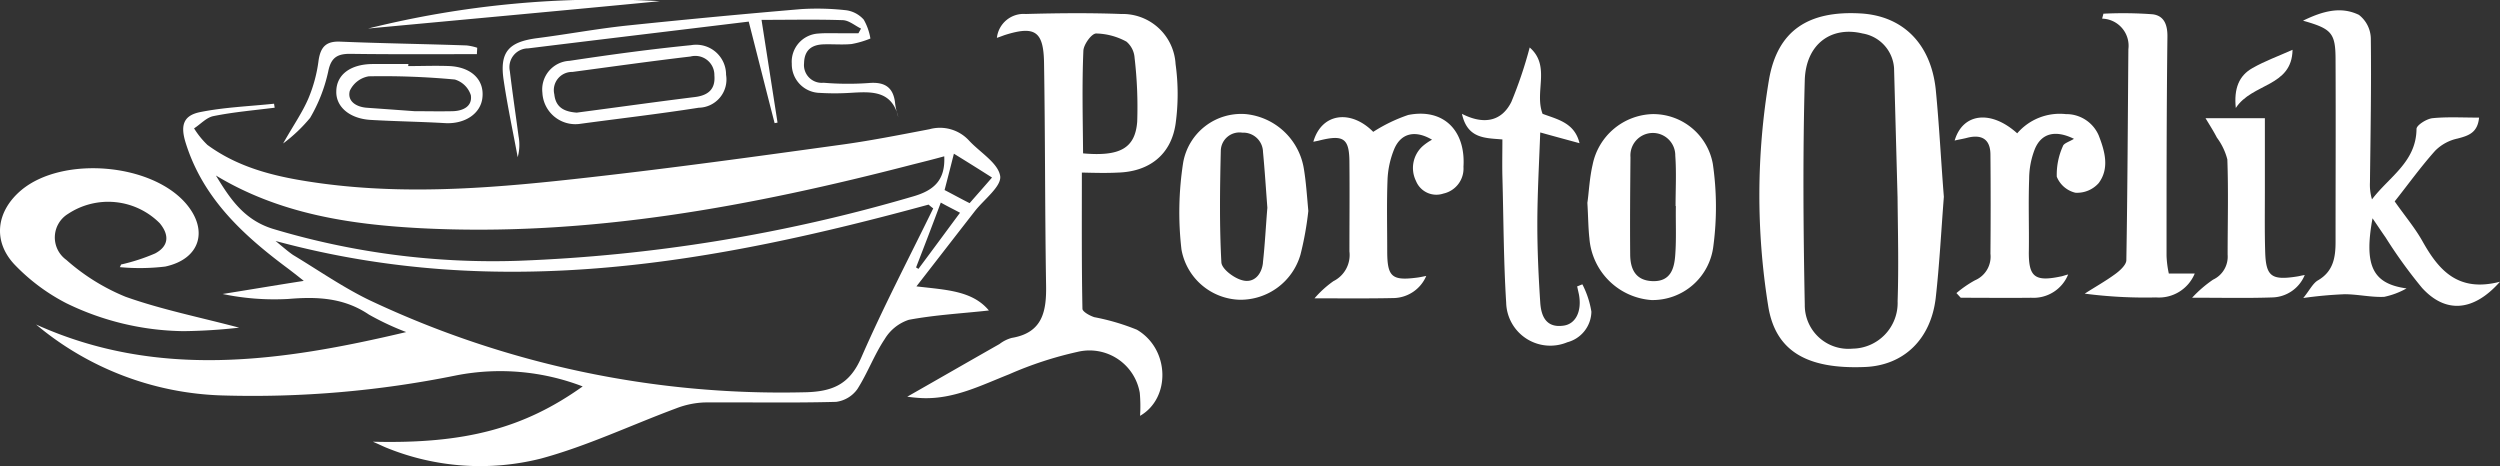
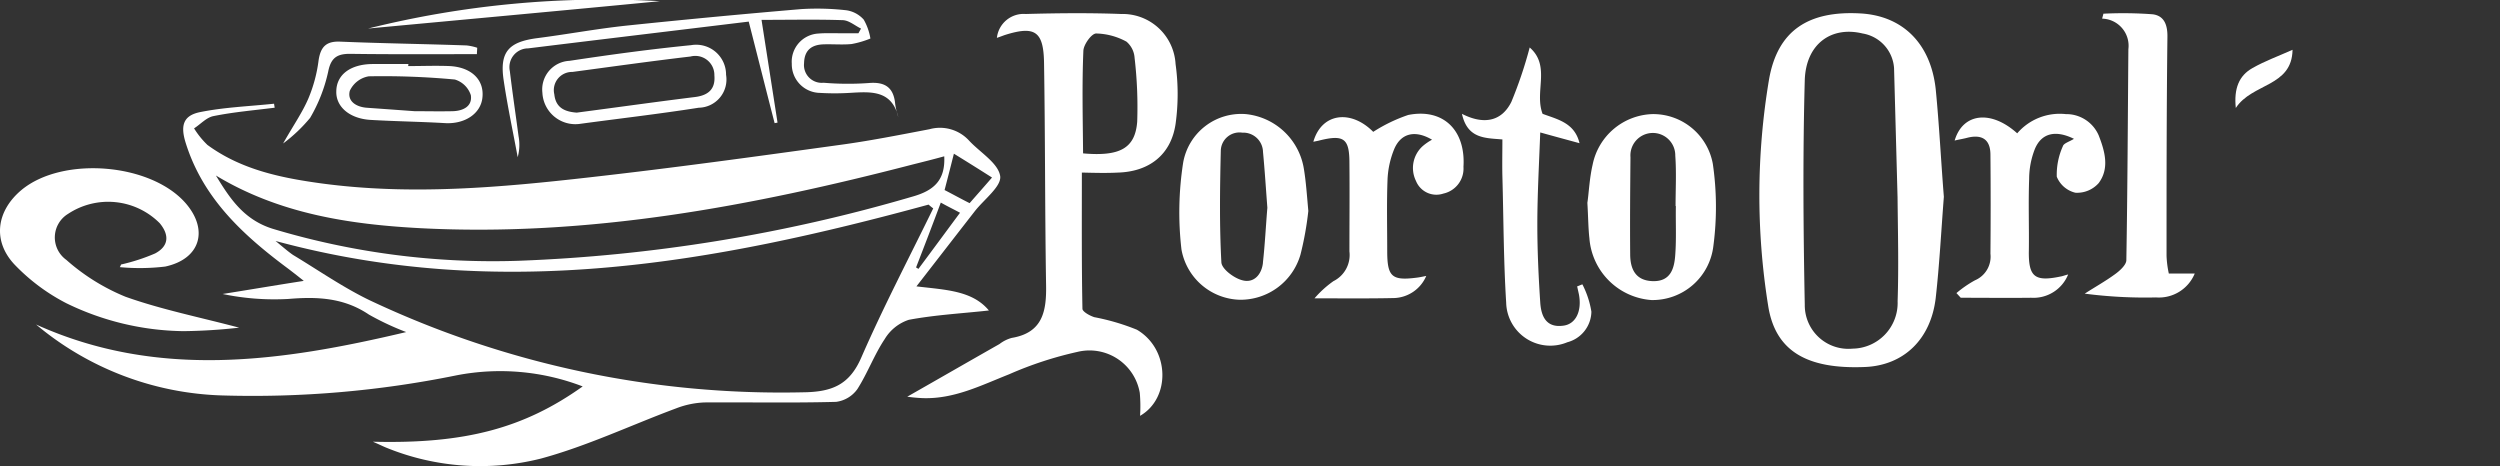
<svg xmlns="http://www.w3.org/2000/svg" width="207.429" height="38.694" viewBox="0 0 207.429 38.694">
  <rect x="0" y="0" width="207.429" height="38.694" fill="#333333" stroke="none" />
  <g id="logo_porto_orlik_BLACK" transform="translate(-80.715 -75.093)">
    <path id="Path_1" data-name="Path 1" d="M112.9,111.038c-1.714.217-3.429.362-5.095.7-.579.121-1.062.676-1.594,1.014a6.933,6.933,0,0,0,1.111,1.376c2.8,2.052,6.085,2.728,9.417,3.187,7.485,1.014,14.922.338,22.359-.507,6.857-.773,13.69-1.714,20.5-2.656,2.559-.338,5.095-.845,7.63-1.328a3.271,3.271,0,0,1,3.284.942c.918.99,2.415,1.859,2.584,2.946.121.869-1.376,1.956-2.149,2.97-1.545,1.98-3.091,3.984-4.8,6.181,2.415.29,4.636.338,6.012,2-2.173.241-4.443.362-6.64.773a3.665,3.665,0,0,0-2,1.594c-.869,1.3-1.425,2.825-2.27,4.153a2.578,2.578,0,0,1-1.763,1.062c-3.646.1-7.268.024-10.914.048a7.242,7.242,0,0,0-2.342.483c-3.767,1.4-7.413,3.139-11.252,4.177a20.612,20.612,0,0,1-12.845-.918c-.29-.121-.579-.266-1.087-.483,7.63.193,12.531-1.111,17.409-4.588a19.078,19.078,0,0,0-10.479-.918,84.633,84.633,0,0,1-19.437,1.666A25.181,25.181,0,0,1,93.1,129.026c10.093,4.563,20.33,3.091,30.713.628a22.588,22.588,0,0,1-3.091-1.449c-2.076-1.4-4.274-1.5-6.664-1.3a21,21,0,0,1-5.481-.41c2.125-.338,4.25-.7,6.737-1.087-.6-.483-.918-.724-1.231-.966-3.743-2.777-7.123-5.843-8.572-10.5-.435-1.4-.217-2.246,1.183-2.535,2.028-.41,4.1-.483,6.157-.7C112.851,110.748,112.875,110.893,112.9,111.038Zm54.641,8.354a4.41,4.41,0,0,1-.386-.314c-17.7,4.829-35.494,8.089-54.182,3.018.7.579,1.062.893,1.449,1.159,2.125,1.28,4.2,2.728,6.423,3.791a79.967,79.967,0,0,0,35.88,7.606c2.39-.024,3.863-.6,4.853-2.9C163.411,127.553,165.536,123.5,167.54,119.392Zm-59.518-2.728c1.159,1.907,2.318,3.67,4.708,4.419a63.41,63.41,0,0,0,20.4,2.656,133.639,133.639,0,0,0,32.644-5.312c1.835-.507,2.777-1.376,2.68-3.356-.869.241-1.738.459-2.608.676-13.4,3.477-26.922,6.012-40.854,5.288C119.056,120.72,113.261,119.827,108.022,116.664Zm60.46,1.207c.749.386,1.4.749,2.076,1.087.676-.773,1.256-1.425,1.859-2.125-1.062-.676-2.028-1.28-3.163-1.98C168.989,115.915,168.747,116.857,168.482,117.871Zm-2.366,6.423a1.349,1.349,0,0,1,.193.121c1.135-1.521,2.27-3.066,3.453-4.66-.628-.338-1.087-.555-1.594-.845C167.468,120.793,166.791,122.555,166.115,124.294Z" transform="translate(-9.394 -27.009)" fill="#fff" />
-     <path id="Path_2" data-name="Path 2" d="M888.446,101.16c-2.221,2.511-4.539,2.632-6.471.507a39.947,39.947,0,0,1-3.018-4.177c-.338-.483-.676-.99-1.087-1.594-.724,3.96.024,5.433,2.825,5.819a6.5,6.5,0,0,1-1.859.7c-1.087.048-2.2-.217-3.284-.217a34.012,34.012,0,0,0-3.429.314c.531-.652.8-1.231,1.231-1.473,1.28-.749,1.449-1.932,1.449-3.187,0-5.022.024-10.069,0-15.091,0-2.246-.314-2.584-2.7-3.26,1.642-.8,3.139-1.207,4.636-.483a2.549,2.549,0,0,1,.99,1.956c.048,3.984-.024,7.944-.072,11.928a4.256,4.256,0,0,0,.169,1.425c1.4-1.859,3.67-3.091,3.694-5.843,0-.314.845-.845,1.328-.893,1.207-.121,2.463-.048,3.863-.048-.121,1.256-.869,1.5-1.787,1.738a3.7,3.7,0,0,0-1.859,1.014c-1.231,1.376-2.318,2.9-3.356,4.2.845,1.207,1.666,2.173,2.294,3.284C883.328,100.146,884.921,102.077,888.446,101.16Z" transform="translate(-600.303 -2.692)" fill="#fff" />
    <path id="Path_3" data-name="Path 3" d="M90.756,140.9a16.094,16.094,0,0,0,2.825-.918c1.135-.6,1.207-1.521.386-2.511a6.032,6.032,0,0,0-7.606-.773,2.291,2.291,0,0,0-.145,3.815,17.181,17.181,0,0,0,4.926,3.066c2.994,1.062,6.133,1.69,9.417,2.559a44.684,44.684,0,0,1-4.66.29,22.756,22.756,0,0,1-9.682-2.318,16.209,16.209,0,0,1-4.322-3.235c-1.835-1.98-1.449-4.443.6-6.157,3.4-2.825,10.7-2.246,13.618,1.087,1.932,2.221,1.231,4.636-1.69,5.264a17.817,17.817,0,0,1-3.767.048A.858.858,0,0,0,90.756,140.9Z" transform="translate(0 -43.859)" fill="#fff" />
    <path id="Path_4" data-name="Path 4" d="M536.974,115.666a13.171,13.171,0,0,1,2.9-1.4c2.9-.579,4.781,1.256,4.588,4.3a2.125,2.125,0,0,1-1.666,2.221,1.823,1.823,0,0,1-2.27-1.038,2.437,2.437,0,0,1,.555-2.9,4.379,4.379,0,0,1,.773-.531c-1.352-.8-2.535-.579-3.115.724a7.457,7.457,0,0,0-.579,2.632c-.072,1.956-.024,3.936-.024,5.891,0,2.125.386,2.463,2.439,2.2.217-.024.435-.072.8-.145a3.01,3.01,0,0,1-2.656,1.835c-2.077.048-4.153.024-6.616.024a8.666,8.666,0,0,1,1.569-1.425,2.421,2.421,0,0,0,1.328-2.463c0-2.439.024-4.9,0-7.34,0-2.028-.459-2.366-2.439-1.883-.169.048-.338.072-.555.121C532.7,114.072,535.139,113.807,536.974,115.666Z" transform="translate(-342.321 -29.633)" fill="#fff" />
    <path id="Path_5" data-name="Path 5" d="M762.3,116.264c-1.521-.749-2.68-.483-3.235.821a6.832,6.832,0,0,0-.483,2.511c-.072,1.956,0,3.936-.024,5.891-.048,2.221.459,2.656,2.632,2.2.169-.024.338-.1.628-.169a3.1,3.1,0,0,1-3.066,1.932c-1.956.024-3.912,0-5.843,0-.121-.121-.241-.266-.362-.386A9.265,9.265,0,0,1,754.09,128a2.13,2.13,0,0,0,1.28-2.2c.024-2.728.024-5.457,0-8.209,0-1.256-.676-1.714-1.883-1.425-.362.1-.7.145-1.087.241.676-2.294,3.018-2.559,5.191-.6a4.649,4.649,0,0,1,4.032-1.594,2.927,2.927,0,0,1,2.728,1.763c.507,1.3.918,2.728,0,3.96a2.391,2.391,0,0,1-1.932.8,2.218,2.218,0,0,1-1.545-1.328,5.735,5.735,0,0,1,.507-2.535C761.455,116.626,761.913,116.506,762.3,116.264Z" transform="translate(-509.505 -29.652)" fill="#fff" />
    <path id="Path_6" data-name="Path 6" d="M589.788,96.905c1.207.459,2.656.724,3.066,2.439-1.062-.29-2.052-.555-3.26-.893-.1,2.7-.241,5.191-.241,7.654,0,2.149.1,4.3.241,6.447.072,1.135.483,2.125,1.907,1.932,1.038-.121,1.569-1.207,1.3-2.608l-.145-.652c.145-.048.29-.121.435-.169a7.593,7.593,0,0,1,.748,2.27,2.675,2.675,0,0,1-2,2.535,3.661,3.661,0,0,1-5.071-3.284c-.217-3.477-.217-6.978-.314-10.479-.024-.99,0-2,0-3.066-1.425-.121-2.9-.048-3.356-2.125,1.787.918,3.284.652,4.1-.99a35.238,35.238,0,0,0,1.521-4.515C590.488,92.945,589.088,95.07,589.788,96.905Z" transform="translate(-381.083 -12.369)" fill="#fff" />
    <path id="Path_7" data-name="Path 7" d="M804.078,101.23h2.149a3.215,3.215,0,0,1-3.211,1.98,38.61,38.61,0,0,1-5.916-.314c.821-.531,1.69-1.014,2.487-1.594.41-.29.942-.773.966-1.159.1-5.843.121-11.686.169-17.529a2.252,2.252,0,0,0-2.173-2.535c.024-.145.073-.266.1-.41a32.878,32.878,0,0,1,4.081.048c.99.121,1.256.918,1.231,1.932-.072,6.036-.072,12.073-.072,18.109A8.225,8.225,0,0,0,804.078,101.23Z" transform="translate(-543.412 -3.439)" fill="#fff" />
-     <path id="Path_8" data-name="Path 8" d="M835.111,115.7h4.926v6.133c0,1.618-.024,3.26.024,4.877.048,2.125.507,2.463,2.656,2.125.169-.024.314-.072.628-.121a2.988,2.988,0,0,1-2.68,1.859c-2.076.072-4.153.024-6.664.024a10.191,10.191,0,0,1,1.739-1.5,2.105,2.105,0,0,0,1.207-2.076c0-2.632.073-5.264-.024-7.9a5.186,5.186,0,0,0-.869-1.811C835.811,116.835,835.521,116.376,835.111,115.7Z" transform="translate(-571.402 -30.802)" fill="#fff" />
    <path id="Path_9" data-name="Path 9" d="M286.269,87.017c-.555-2.27-2.318-2.1-4.056-2a20.544,20.544,0,0,1-2.439,0,2.375,2.375,0,0,1-2.342-2.415,2.343,2.343,0,0,1,2.221-2.511c.579-.048,1.159-.024,1.714-.024h1.594c.072-.121.145-.266.217-.386-.507-.241-1.014-.7-1.545-.7-2.149-.072-4.322-.024-6.712-.024.459,2.946.893,5.722,1.328,8.523-.072.024-.145.024-.241.048-.724-2.8-1.425-5.6-2.149-8.427-6.157.749-12.218,1.473-18.3,2.221a1.556,1.556,0,0,0-1.521,1.883c.217,1.811.483,3.6.724,5.409a3.879,3.879,0,0,1-.072,1.738c-.386-2.1-.845-4.225-1.159-6.35-.362-2.366.386-3.211,2.753-3.525,2.463-.314,4.926-.773,7.388-1.038q7.28-.761,14.56-1.376a21.608,21.608,0,0,1,3.743.1,2.389,2.389,0,0,1,1.425.773,4.664,4.664,0,0,1,.555,1.569,7.712,7.712,0,0,1-1.569.459c-.748.072-1.545,0-2.294.024-.99.024-1.618.459-1.642,1.569a1.474,1.474,0,0,0,1.618,1.618,24.228,24.228,0,0,0,3.743.024c1.376-.121,2.077.386,2.2,1.738A5.941,5.941,0,0,0,286.269,87.017Z" transform="translate(-131.021 -2.216)" fill="#fff" />
    <path id="Path_10" data-name="Path 10" d="M270.091,97.083a2.739,2.739,0,0,1-3.042-2.584,2.378,2.378,0,0,1,2.246-2.656c3.356-.507,6.712-.966,10.093-1.3a2.48,2.48,0,0,1,2.9,2.463,2.34,2.34,0,0,1-2.27,2.728C276.658,96.263,273.278,96.649,270.091,97.083Zm-.193-.942c3.308-.435,6.568-.893,9.851-1.3,1.087-.145,1.666-.676,1.569-1.787a1.584,1.584,0,0,0-1.98-1.569c-3.284.386-6.543.845-9.8,1.28a1.509,1.509,0,0,0-1.5,1.859C268.159,95.78,268.956,96.069,269.9,96.142Z" transform="translate(-141.33 -11.703)" fill="#fff" />
    <path id="Path_11" data-name="Path 11" d="M202.259,97.269c1.159,0,2.294-.048,3.453,0,1.811.1,2.873,1.159,2.7,2.632-.145,1.328-1.473,2.2-3.115,2.1-2.052-.121-4.1-.145-6.157-.266-1.738-.1-2.9-1.087-2.849-2.39.024-1.376,1.183-2.221,2.97-2.246h3.018A.471.471,0,0,0,202.259,97.269Zm.531,3.743c1.062,0,2.1.024,3.163,0,.869-.024,1.642-.41,1.5-1.328a1.993,1.993,0,0,0-1.328-1.3,64.29,64.29,0,0,0-7.147-.266,2.126,2.126,0,0,0-1.569,1.207c-.217.845.507,1.328,1.4,1.4C200.11,100.818,201.463,100.915,202.79,101.012Z" transform="translate(-87.672 -16.693)" fill="#fff" />
    <path id="Path_12" data-name="Path 12" d="M178,97.841c.845-1.5,1.594-2.559,2.1-3.743a12.021,12.021,0,0,0,.845-3.163c.169-1.111.628-1.594,1.787-1.545,3.5.145,6.978.193,10.479.314a4.247,4.247,0,0,1,.893.193c0,.169-.024.362-.024.531-3.477,0-6.954.024-10.407-.024-1.111-.024-1.69.241-1.932,1.473a13.091,13.091,0,0,1-1.5,3.839A12.858,12.858,0,0,1,178,97.841Z" transform="translate(-73.795 -10.842)" fill="#fff" />
    <path id="Path_13" data-name="Path 13" d="M207.2,77.461a81.029,81.029,0,0,1,24.218-2.27C223.426,75.964,215.458,76.689,207.2,77.461Z" transform="translate(-95.945)" fill="#fff" />
    <path id="Path_14" data-name="Path 14" d="M853.6,92.2c-.048,3.091-3.356,2.753-4.708,4.829-.169-1.618.266-2.68,1.376-3.308C851.279,93.142,852.414,92.731,853.6,92.2Z" transform="translate(-582.669 -12.976)" fill="#fff" />
    <path id="Path_15" data-name="Path 15" d="M409.957,92.859c2.608-.072,4.419-1.473,4.8-4.032a18.064,18.064,0,0,0,0-4.974,4.4,4.4,0,0,0-4.515-4.153c-2.632-.1-5.288-.072-7.92,0a2.23,2.23,0,0,0-2.39,1.98c.362-.121.531-.193.676-.241,2.463-.773,3.187-.314,3.235,2.27.1,6.133.072,12.266.169,18.4.048,2.2-.241,4.032-2.849,4.467a2.862,2.862,0,0,0-1.014.507c-2.511,1.425-5.022,2.873-7.654,4.37a12.332,12.332,0,0,0,1.328.121c2.584.072,4.8-1.062,7.123-1.98a30.568,30.568,0,0,1,5.674-1.859,4.232,4.232,0,0,1,5.167,3.4,12.5,12.5,0,0,1,.024,1.907c2.559-1.473,2.463-5.553-.266-7.147a18.6,18.6,0,0,0-3.525-1.038c-.386-.121-.99-.459-.99-.7-.072-3.718-.048-7.437-.048-11.3C408.074,92.883,409.015,92.907,409.957,92.859Zm-2.849-10.117c.024-.507.676-1.425,1.062-1.425a5.507,5.507,0,0,1,2.511.676,1.927,1.927,0,0,1,.676,1.352,35.231,35.231,0,0,1,.217,5.288c-.169,2.221-1.449,2.9-4.491,2.632C407.06,88.368,406.987,85.567,407.108,82.742Z" transform="translate(-236.503 -3.446)" fill="#fff" />
    <path id="Path_16" data-name="Path 16" d="M699.932,85.93c-.41-3.815-2.753-6.109-6.254-6.3-4.322-.241-6.881,1.425-7.582,5.505a57.93,57.93,0,0,0-.073,18.713c.58,3.815,3.235,5.312,8.016,5.119,3.211-.121,5.481-2.27,5.891-5.722.314-2.8.459-5.626.676-8.4C700.366,91.846,700.221,88.876,699.932,85.93Zm-3.163,17.578a3.792,3.792,0,0,1-3.743,3.936,3.618,3.618,0,0,1-3.96-3.646c-.121-6.205-.169-12.435,0-18.64.1-3.018,2.221-4.491,4.8-3.863a3.125,3.125,0,0,1,2.608,2.873l.29,10.721C696.793,97.786,696.865,100.659,696.769,103.508Z" transform="translate(-458.606 -3.423)" fill="#fff" />
    <path id="Path_17" data-name="Path 17" d="M496.312,118.85a5.428,5.428,0,0,0-4.829-4.588,4.886,4.886,0,0,0-5.191,4.008,26.787,26.787,0,0,0-.145,7.219,5.056,5.056,0,0,0,4.829,4.177,5.179,5.179,0,0,0,5.046-3.743,26.331,26.331,0,0,0,.652-3.622C496.553,120.95,496.481,119.888,496.312,118.85Zm-3.4,7.726c-.1.99-.749,1.738-1.714,1.473-.676-.169-1.69-.918-1.738-1.473-.169-3.091-.121-6.205-.048-9.3a1.55,1.55,0,0,1,1.787-1.473,1.634,1.634,0,0,1,1.714,1.594c.145,1.521.241,3.042.362,4.636C493.149,123.534,493.076,125.055,492.907,126.576Z" transform="translate(-307.405 -29.702)" fill="#fff" />
    <path id="Path_18" data-name="Path 18" d="M636.607,118.428a5.026,5.026,0,0,0-5-4.129,5.228,5.228,0,0,0-4.974,4.2c-.266,1.159-.314,2.366-.435,3.163.073,1.231.073,2.1.169,2.946a5.564,5.564,0,0,0,5.143,5.119,5.076,5.076,0,0,0,5.143-4.491A24.742,24.742,0,0,0,636.607,118.428Zm-3.115,7.509c-.072,1.135-.362,2.27-1.883,2.221-1.425-.048-1.859-1.014-1.859-2.245-.024-2.68,0-5.36.024-8.04a1.862,1.862,0,1,1,3.718-.121c.1,1.376.024,2.777.024,4.177h.024C633.516,123.257,633.588,124.609,633.492,125.937Z" transform="translate(-413.776 -29.739)" fill="#fff" />
  </g>
</svg>